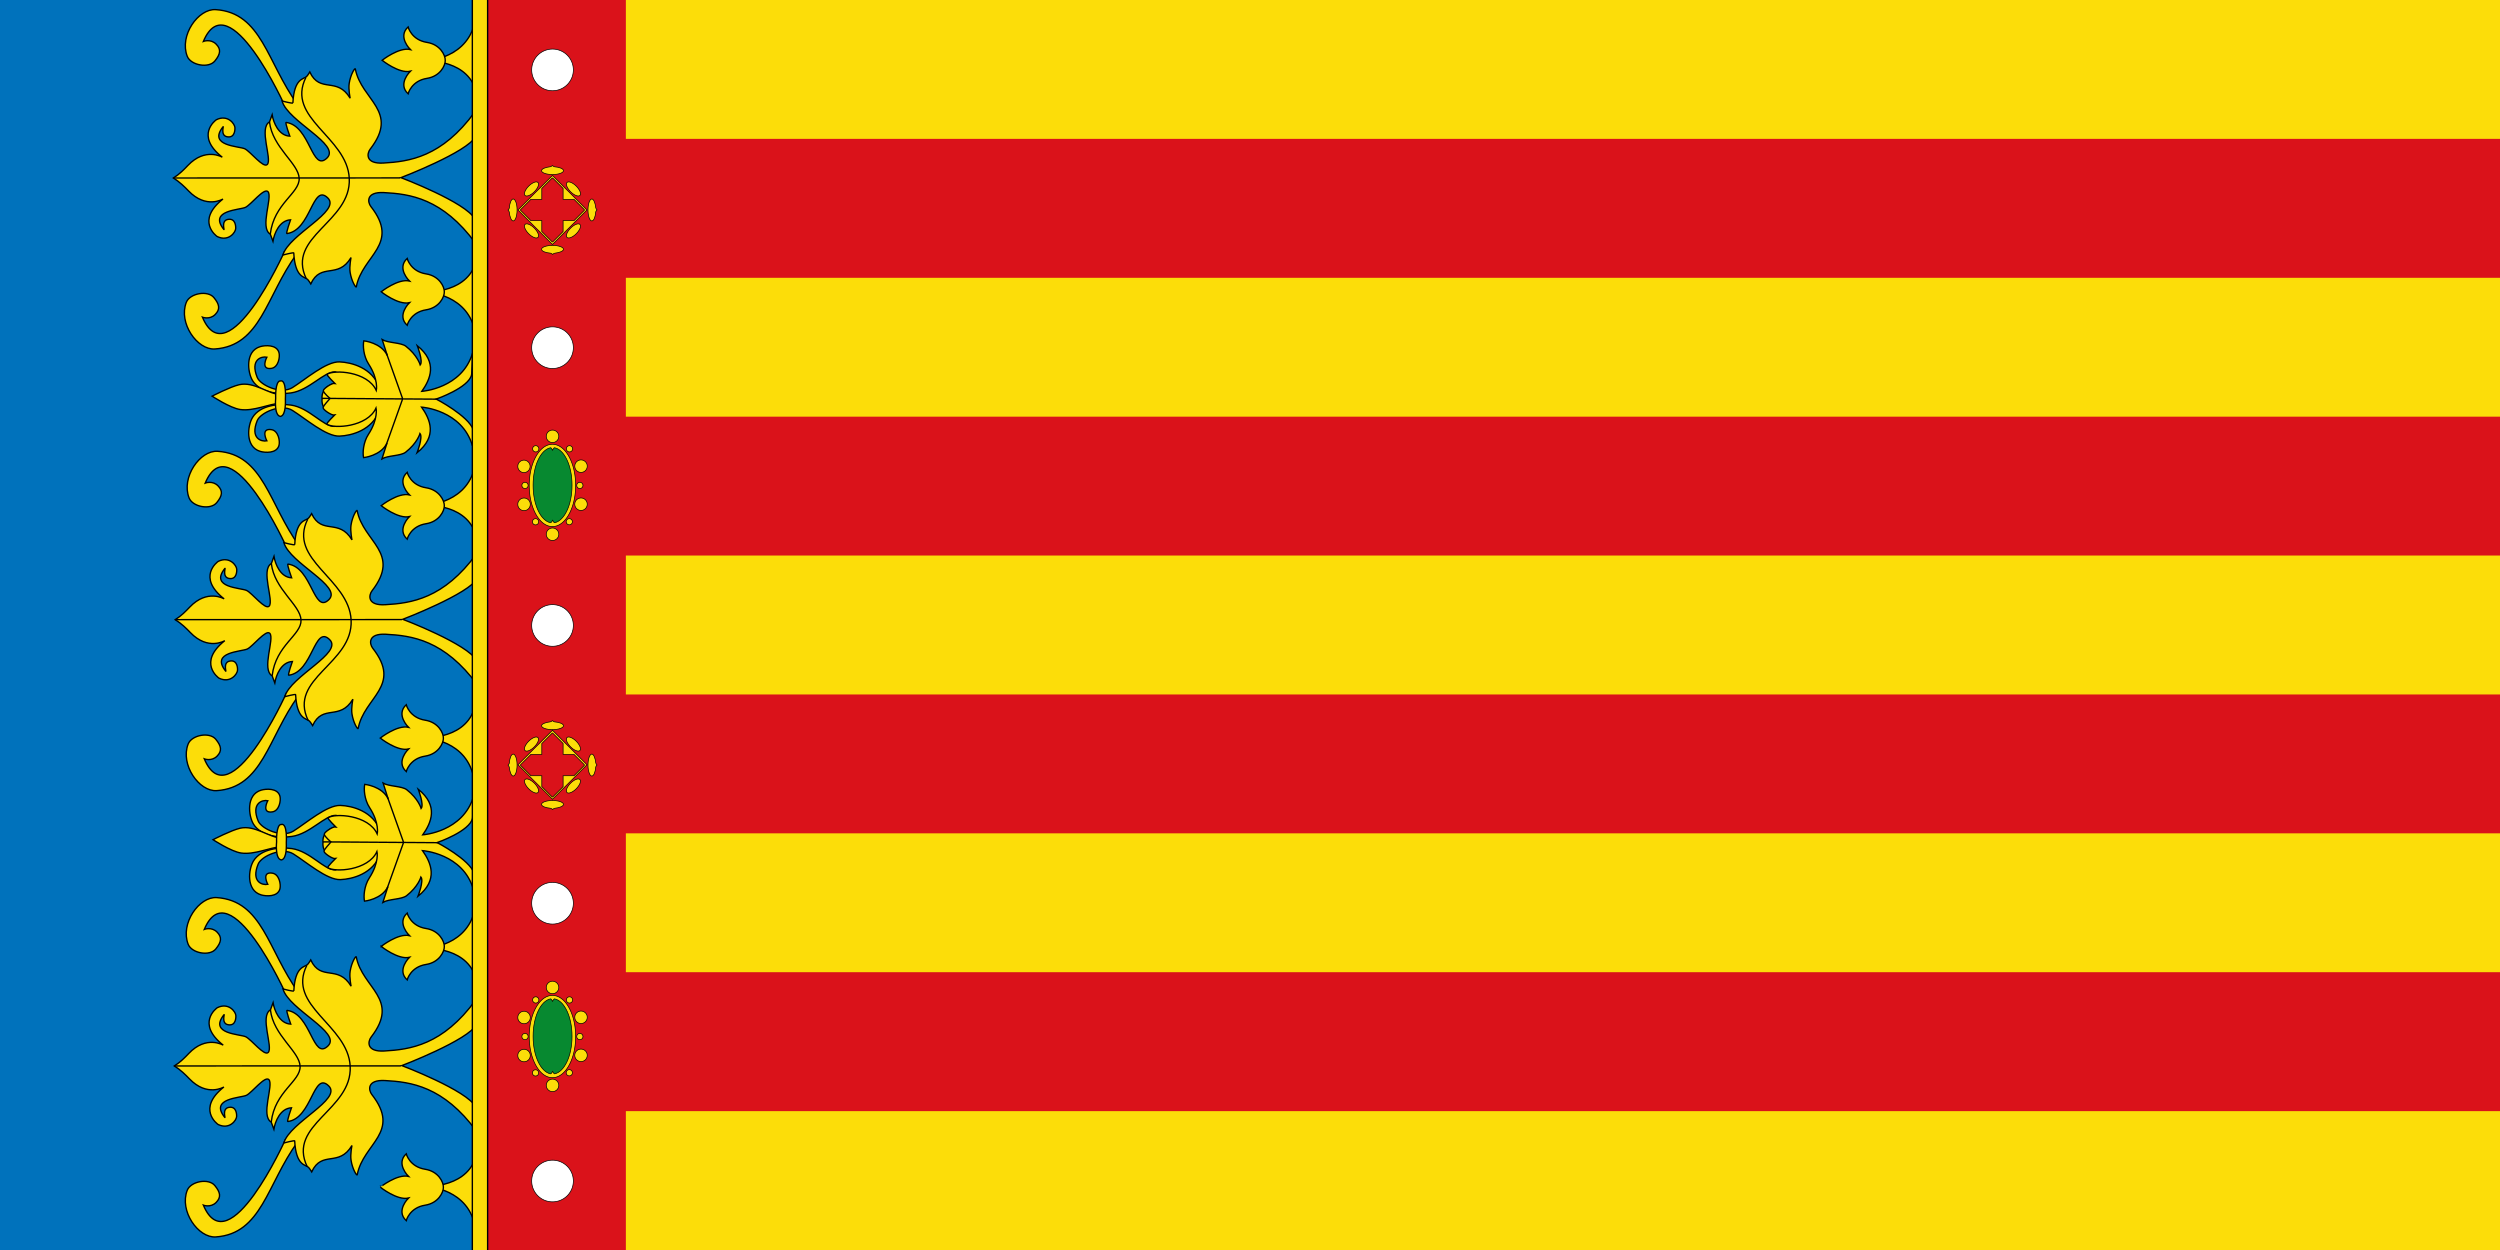
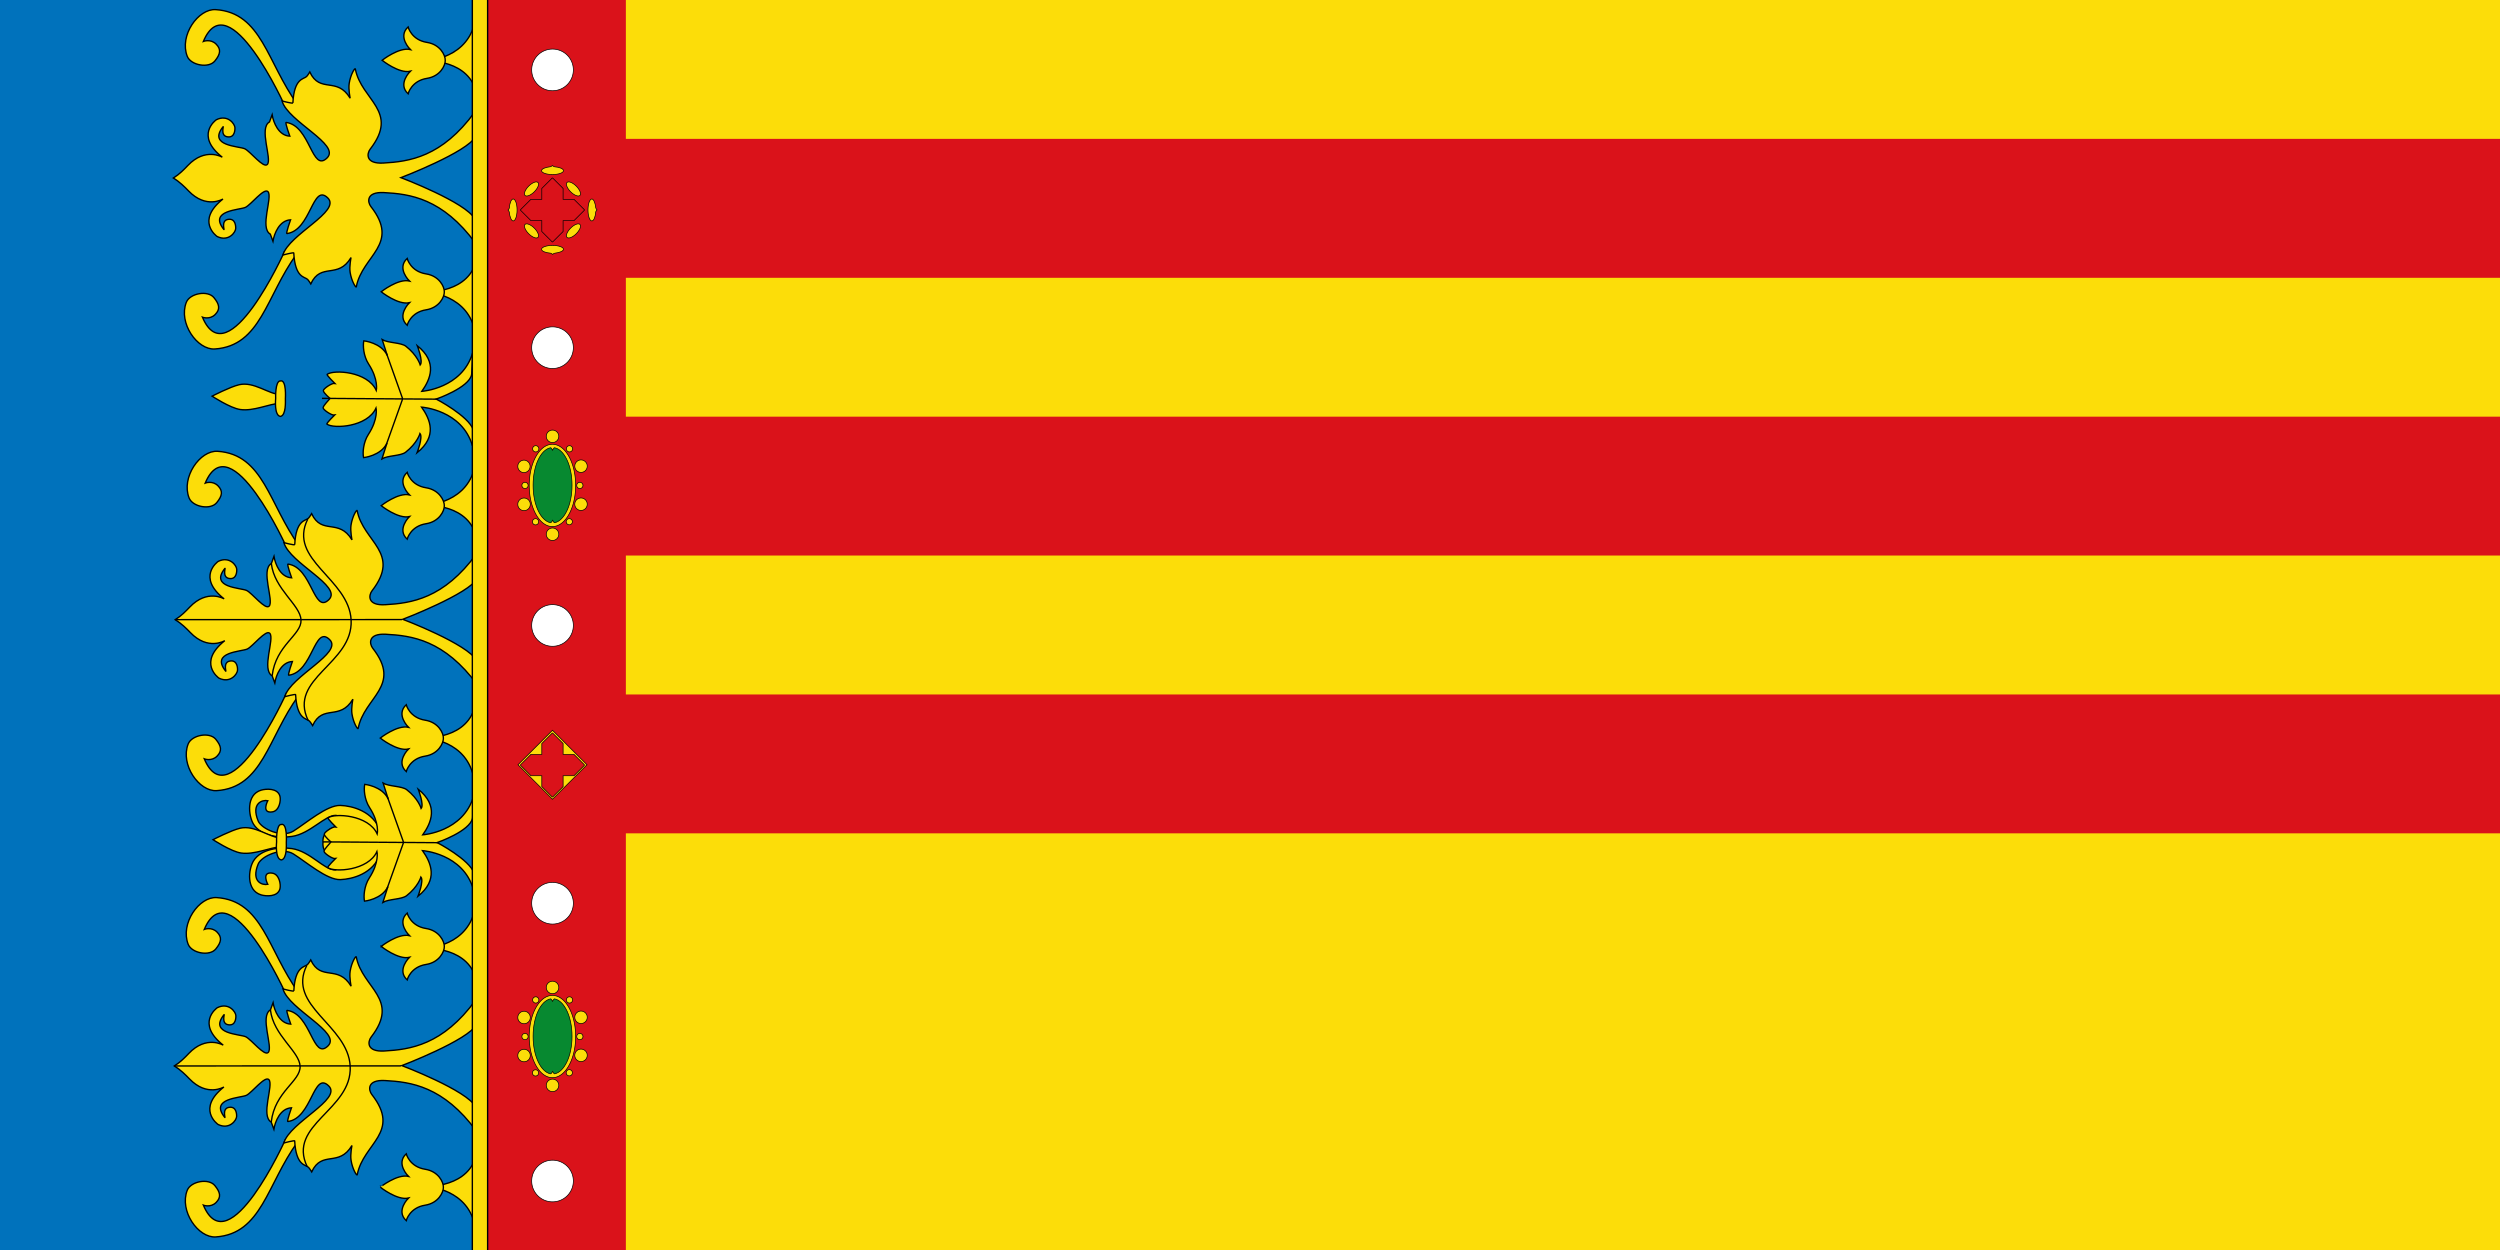
<svg xmlns="http://www.w3.org/2000/svg" width="900" height="450" xml:space="preserve">
  <rect width="100%" height="100%" fill="#333333" stroke="none" />
  <path fill="#0072BC" d="M0 0h225v450H0z" />
  <path fill="#FCDD09" d="M225 0h675v450H225z" />
-   <path fill="#DA121A" d="M220 250h680v50H220zM220 350h680v50H220zM220 150h680v50H220zM220 50h680v50H220z" />
+   <path fill="#DA121A" d="M220 250h680v50H220zh680v50H220zM220 150h680v50H220zM220 50h680v50H220z" />
  <path fill="#DA121A" d="M175.542 0h49.766v450h-49.766z" />
  <path fill="#FCDD09" stroke="#000" stroke-width=".5" d="M102.723 410.292s-20.386 45.264-29.51 23.565c0 0 2.643 1.025 4.621-1.001 1.774-1.826 1.587-3.53-.504-6.065-2.231-2.719-8.645-1.518-9.919 1.71-2.935 7.422 3.951 17.231 10.272 16.796 16.557-1.127 18.413-18.955 29.432-34.164.664-.919-4.392-.841-4.392-.841zM103.056 358.139s-20.386-45.263-29.51-23.564c0 0 2.647-1.025 4.62 1.007 1.774 1.821 1.588 3.525-.498 6.064-2.238 2.715-8.65 1.519-9.926-1.713-2.929-7.422 3.952-17.226 10.272-16.796 16.557 1.127 18.414 18.955 29.432 34.164.665.915-4.39.838-4.39.838z" />
  <path fill="#FCDD09" stroke="#000" stroke-width=".5" d="M171.576 368.788c-2.944 5.668-26.906 14.828-26.906 14.828s23.449 8.896 26.614 14.897l.293 8.766c-11.937-16.284-23.766-17.784-32.997-18.282-6.55-.351-5.935 3.486-4.733 5.02 10.706 13.686-3.107 17.567-5.237 28.891-.108.567-1.715-1.924-2.226-5.196-.343-2.159.331-5.342.331-5.342-4.761 7.963-10.809 1.597-14.506 9.498 0 0-.767-1.255-1.153-1.626-1.061-1.007-4.474-.498-4.968-9.492-.019-.312-3.907.718-3.907.718 2.16-7.443 21.076-15.719 16.152-20.542-5.558-5.454-5.993 11.66-14.697 12.823-.498.068 1.296-4.951 1.296-4.951-4.06.226-5.867 4.951-6.341 7.734l-.952-2.577c-3.942-2.226.952-13.378-.84-15.289-1.398-1.489-6.052 4.644-8.078 5.641-2.014.986-13.408.986-7.829 7.939.444.556-1.138-3.106 1.495-3.589 2.91-.533 2.808 2.891 2.804 3.228-.025 1.43-2.608 4.901-6.663 2.934-.229-.113-7.819-5.644 2.077-13.51 0 0-6.057 3.715-12.436-2.951-1.363-1.425-3.198-3.228-5.402-4.609 2.199-1.388 3.815-3.061 5.173-4.492 6.355-6.68 12.425-2.993 12.425-2.993-9.929-7.827-2.354-13.387-2.124-13.5 4.043-1.983 6.641 1.479 6.671 2.911.01.336.123 3.76-2.794 3.233-2.631-.474-1.064-4.141-1.51-3.58-5.553 6.974 5.847 6.934 7.859 7.912 2.032.986 6.71 7.128 8.102 5.634 1.784-1.914-3.149-13.076.782-15.312l.948-2.582c.479 2.779 2.306 7.505 6.365 7.715 0 0-1.812-5.02-1.315-4.951 8.709 1.133 9.206 18.248 14.746 12.769 4.904-4.843-14.043-13.047-16.23-20.479 0 0 3.893 1.015 3.907.702.465-8.999 3.878-8.5 4.934-9.511.39-.376 1.148-1.631 1.148-1.631 3.726 7.887 9.754 1.5 14.541 9.444 0 0-.684-3.184-.353-5.341.504-3.273 2.096-5.772 2.209-5.204 2.172 11.313 15.995 15.151 5.343 28.871-1.192 1.539-1.797 5.376 4.753 5 9.226-.528 21.051-2.069 32.93-18.397l.299 8.821z" />
  <path fill="none" stroke="#000" stroke-width=".5" d="M97.639 403.954c1.294-11.069 10.608-14.669 10.398-20.079-.215-5.415-9.627-11.073-10.687-20.321m13.256 56.484c-7.35-15.287 16.239-20.381 15.464-36.152-.743-14.98-22.975-21.606-15.606-36.368m33.921 36.196-81.62.03" />
  <path fill="#FCDD09" stroke="#000" stroke-width=".5" d="M136.951 299.203c-2.583-7.167-10.139-9.106-14.423-9.252-4.816-.167-12.332 6.391-16.918 9.252-4.084 2.538-11.503-.796-12.675-3.668-2.618-6.43 1.51-7.665 3.467-7.294 0 0-2.426 4.638 1.617 4.042 2.549-.376 3.169-4.146 2.754-5.664-.83-3.003-5.055-2.671-6.754-2.168-5.496 1.626-4.576 9.307-2.749 12.251 2.715 4.375 9.509 5.049 13.837 4.413 6.55-.956 11.932-7.749 15.844-7.582 1.036.044 2.096 3.648 1.079 3.833-6.624 1.211-5.748 5.919-5.748 5.919v.083s-.876 4.668 5.748 5.879c1.017.187-.303 3.872-1.333 3.916-3.917.167-9.041-6.709-15.591-7.666-4.327-.635-11.12.039-13.837 4.413-1.827 2.944-2.745 10.626 2.749 12.251 1.7.504 5.925.835 6.754-2.167.415-1.514-.205-5.288-2.754-5.664-4.043-.597-1.617 4.042-1.617 4.042-1.957.371-6.086-.86-3.467-7.295 1.172-2.872 8.591-6.206 12.675-3.668 4.586 2.863 12.102 9.42 16.918 9.253 4.284-.152 11.839-2.084 14.423-9.253v-8.207h.001z" />
  <path fill="#FCDD09" stroke="#000" stroke-width=".5" d="M170.125 294.495c-.913 4.752-12.752 8.833-12.752 8.833s11.668 6.083 13.339 11.083l-.293 5.752c-3.751-12.94-18.317-13.941-18.317-13.941 3.062 4.375 5.813 10.44-1.627 16.442 0 0 2.179-5.587 1.061-6.939 0 0-1.002 3.501-5.187 6.747-1.745 1.352-6.38 1.128-8.504 2.379l1.812-5.688c-2.188 4.624-8.44 5.248-8.44 5.248-.361-1.578-.176-5.42 1.748-8.374 3.63-5.562 2.75-9.503 2.75-9.503-3.126 6.939-15.376 7.563-17.691 5.811-.313-.236 2.749-3.248 2.749-3.248-1.123.185-4.19-2.003-4.126-2.627.088-.879 2.13-2.813 2.5-3.374 0 0-2.325-1.909-2.413-2.793-.064-.626 2.998-2.808 4.122-2.622 0 0-3.062-3.012-2.749-3.251 2.315-1.749 14.564-1.124 17.695 5.815 0 0 .874-3.94-2.749-9.503-1.93-2.954-2.116-6.796-1.755-8.374 0 0 6.252.626 8.44 5.248l-1.812-5.687c2.124 1.25 6.759 1.02 8.504 2.373 4.191 3.253 5.187 6.752 5.187 6.752 1.119-1.352-1.059-6.938-1.059-6.938 7.438 6 4.689 12.06 1.627 16.435 0 0 14.564-.997 18.315-13.935l-.375 7.879zM101.199 304.871c-4 .123-9.514 2.953-14.462 2.207-3.585-.543-10.047-4.791-10.047-4.791s6.506-3.378 9.753-4.126c5.29-1.221 10.628 3.412 14.63 3.501.8.017.927 3.186.126 3.209z" />
  <path fill="#FCDD09" stroke="#000" stroke-width=".5" d="M101.301 296.785c2.228-.498 1.774 6.378 1.774 6.378 0 .953.289 6.002-1.774 6.417-2.354-.293-1.73-6.46-1.73-6.46s-.247-6.417 1.73-6.335zM116.242 303.075l41.385.292m-18.257 16.461 5.92-16.582m-.002 0-5.793-16.294M103.056 249.622s-20.386 45.269-29.51 23.569c0 0 2.647 1.022 4.62-1.005 1.774-1.821 1.588-3.526-.498-6.065-2.238-2.715-8.65-1.519-9.926 1.713-2.929 7.423 3.952 17.228 10.272 16.798 16.557-1.128 18.414-18.955 29.432-34.164.665-.918-4.39-.846-4.39-.846zM103.392 197.475s-20.39-45.269-29.509-23.569c0 0 2.641-1.022 4.615 1.005 1.774 1.826 1.592 3.526-.498 6.066-2.238 2.715-8.65 1.519-9.926-1.713-2.93-7.423 3.951-17.226 10.272-16.798 16.557 1.129 18.413 18.955 29.432 34.164.665.919-4.386.845-4.386.845z" />
  <path fill="#FCDD09" stroke="#000" stroke-width=".5" d="M171.907 208.119c-2.944 5.668-26.903 14.829-26.903 14.829s23.444 8.896 26.61 14.897l.293 8.771c-11.937-16.285-23.767-17.789-32.999-18.282-6.55-.352-5.93 3.486-4.733 5.019 10.707 13.683-3.105 17.569-5.235 28.892-.108.567-1.71-1.924-2.228-5.202-.341-2.152.333-5.336.333-5.336-4.763 7.958-10.809 1.591-14.506 9.498 0 0-.763-1.255-1.153-1.626-1.056-1.007-4.474-.499-4.968-9.492-.02-.312-3.902.712-3.902.712 2.155-7.442 21.069-15.712 16.152-20.542-5.563-5.454-5.998 11.66-14.702 12.828-.498.068 1.294-4.951 1.294-4.951-4.059.219-5.861 4.951-6.335 7.729l-.958-2.572c-3.941-2.227.953-13.38-.84-15.294-1.397-1.484-6.052 4.649-8.078 5.641-2.012.986-13.406.986-7.828 7.943.444.558-1.134-3.105 1.495-3.589 2.91-.536 2.813 2.892 2.803 3.228-.024 1.426-2.608 4.897-6.663 2.929-.23-.108-7.819-5.644 2.076-13.511 0 0-6.057 3.717-12.435-2.943-1.363-1.426-3.199-3.233-5.402-4.609 2.198-1.393 3.813-3.062 5.172-4.492 6.355-6.685 12.426-2.993 12.426-2.993-9.931-7.827-2.355-13.388-2.125-13.501 4.043-1.982 6.642 1.48 6.671 2.907.01.336.123 3.764-2.793 3.238-2.631-.474-1.061-4.141-1.51-3.585-5.553 6.978 5.847 6.934 7.858 7.916 2.032.986 6.71 7.128 8.103 5.636 1.782-1.914-3.151-13.081.782-15.317l.948-2.577c.483 2.774 2.309 7.499 6.364 7.71 0 0-1.812-5.02-1.309-4.951 8.704 1.137 9.203 18.247 14.742 12.774 4.903-4.848-14.043-13.052-16.225-20.484 0 0 3.892 1.015 3.907.702.459-8.999 3.878-8.5 4.933-9.511.386-.371 1.143-1.631 1.143-1.631 3.727 7.887 9.754 1.499 14.541 9.444 0 0-.684-3.184-.351-5.337.503-3.277 2.101-5.771 2.208-5.206 2.172 11.309 15.995 15.148 5.343 28.872-1.192 1.534-1.797 5.371 4.753 5 9.231-.528 21.051-2.075 32.93-18.403l.301 8.822z" />
  <path fill="none" stroke="#000" stroke-width=".5" d="M97.97 243.286c1.294-11.066 10.614-14.664 10.4-20.079-.215-5.415-9.628-11.069-10.687-20.322m13.255 56.489c-7.35-15.289 16.24-20.381 15.464-36.152-.737-14.98-22.975-21.606-15.605-36.368m33.926 36.196-81.625.03" />
  <path fill="#FCDD09" stroke="#000" stroke-width=".5" d="M102.39 90.624s-20.385 45.269-29.509 23.569c0 0 2.641 1.022 4.62-1.005 1.774-1.821 1.588-3.526-.503-6.066-2.236-2.715-8.65-1.519-9.926 1.713-2.93 7.423 3.956 17.226 10.277 16.798 16.557-1.129 18.409-18.955 29.427-34.164.665-.919-4.386-.845-4.386-.845zM102.723 38.475S82.337-6.794 73.213 14.906c0 0 2.643-1.022 4.621 1.005 1.774 1.821 1.587 3.526-.504 6.066-2.231 2.715-8.645 1.519-9.919-1.713-2.935-7.423 3.951-17.228 10.272-16.798C94.24 4.595 96.096 22.421 107.114 37.63c.665.919-4.391.845-4.391.845z" />
  <path fill="#FCDD09" stroke="#000" stroke-width=".5" d="M171.239 49.121c-2.94 5.668-26.903 14.829-26.903 14.829s23.444 8.896 26.614 14.897l.294 8.771c-11.942-16.29-23.767-17.789-32.997-18.282-6.555-.352-5.935 3.486-4.733 5.014 10.706 13.687-3.105 17.574-5.24 28.896-.103.563-1.711-1.924-2.228-5.199-.336-2.152.333-5.336.333-5.336-4.758 7.958-10.805 1.591-14.502 9.491 0 0-.767-1.25-1.153-1.625-1.059-1.007-4.474-.499-4.967-9.492-.02-.307-3.907.717-3.907.717 2.159-7.442 21.074-15.712 16.152-20.542-5.559-5.455-5.993 11.66-14.697 12.827-.499.064 1.294-4.956 1.294-4.956-4.059.226-5.866 4.956-6.34 7.735l-.953-2.578c-3.941-2.221.948-13.378-.84-15.287-1.397-1.489-6.052 4.644-8.083 5.641-2.006.986-13.406.986-7.824 7.938.445.558-1.138-3.105 1.491-3.589 2.915-.533 2.813 2.892 2.808 3.228-.025 1.431-2.608 4.902-6.661 2.936-.235-.113-7.824-5.646 2.075-13.511 0 0-6.062 3.717-12.435-2.948-1.363-1.426-3.199-3.228-5.408-4.61 2.204-1.386 3.815-3.061 5.178-4.491 6.355-6.68 12.421-2.993 12.421-2.993-9.926-7.828-2.354-13.388-2.126-13.501 4.05-1.983 6.647 1.48 6.678 2.911.01.337.123 3.76-2.793 3.233-2.633-.474-1.066-4.135-1.51-3.579-5.554 6.973 5.842 6.934 7.858 7.909 2.032.986 6.71 7.128 8.098 5.636 1.787-1.914-3.146-13.076.785-15.317l.948-2.577c.479 2.778 2.305 7.504 6.365 7.71 0 0-1.812-5.015-1.315-4.946 8.709 1.133 9.208 18.242 14.746 12.768 4.904-4.847-14.042-13.051-16.229-20.483 0 0 3.892 1.015 3.907.702.464-8.999 3.877-8.501 4.933-9.511.391-.371 1.148-1.631 1.148-1.631 3.727 7.887 9.754 1.499 14.541 9.444 0 0-.684-3.184-.351-5.337.503-3.277 2.096-5.771 2.208-5.204 2.175 11.309 15.995 15.146 5.344 28.872-1.192 1.533-1.798 5.376 4.753 5 9.226-.528 21.051-2.075 32.93-18.403l.293 8.823z" />
-   <path fill="none" stroke="#000" stroke-width=".5" d="M97.306 84.285c1.289-11.064 10.608-14.668 10.398-20.078-.219-5.415-9.627-11.074-10.691-20.322m13.261 56.486c-7.35-15.283 16.239-20.376 15.464-36.152-.743-14.981-22.98-21.601-15.604-36.363m33.92 36.196-81.626.029" />
-   <path fill="#FCDD09" stroke="#000" stroke-width=".5" d="M136.614 139.536c-2.583-7.169-10.139-9.103-14.418-9.254-4.815-.165-12.332 6.393-16.923 9.254-4.079 2.538-11.497-.791-12.67-3.668-2.618-6.43 1.505-7.666 3.463-7.29 0 0-2.423 4.634 1.622 4.039 2.549-.371 3.169-4.146 2.749-5.664-.825-3.002-5.05-2.67-6.75-2.167-5.494 1.626-4.576 9.306-2.749 12.251 2.715 4.375 9.51 5.049 13.838 4.413 6.544-.958 11.932-7.744 15.843-7.578 1.037.045 2.096 3.643 1.076 3.829-6.624 1.211-5.745 5.918-5.745 5.918v.089s-.879 4.663 5.745 5.874c1.021.186-.298 3.871-1.335 3.916-3.911.165-9.04-6.71-15.584-7.666-4.327-.636-11.123.044-13.838 4.419-1.827 2.943-2.744 10.626 2.749 12.246 1.701.503 5.926.835 6.75-2.163.42-1.518-.2-5.292-2.749-5.668-4.045-.59-1.622 4.044-1.622 4.044-1.96.375-6.082-.86-3.463-7.29 1.173-2.877 8.591-6.211 12.67-3.668 4.591 2.857 12.108 9.419 16.923 9.248 4.279-.152 11.834-2.085 14.418-9.248v-8.216z" />
  <path fill="#FCDD09" stroke="#000" stroke-width=".5" d="M169.793 134.833c-.919 4.746-12.753 8.832-12.753 8.832s11.668 6.081 13.339 11.079l-.293 5.751c-3.751-12.938-18.32-13.94-18.32-13.94 3.062 4.375 5.817 10.439-1.622 16.44 0 0 2.179-5.582 1.059-6.939 0 0-1.001 3.501-5.187 6.749-1.745 1.358-6.38 1.127-8.504 2.378l1.812-5.688c-2.189 4.625-8.44 5.249-8.44 5.249-.361-1.578-.175-5.42 1.75-8.376 3.623-5.562 2.749-9.501 2.749-9.501-3.126 6.939-15.381 7.563-17.69 5.815-.318-.238 2.749-3.251 2.749-3.251-1.124.191-4.191-2.003-4.127-2.627.088-.879 2.124-2.808 2.5-3.374 0 0-2.329-1.909-2.418-2.794-.058-.626 3.004-2.808 4.127-2.621 0 0-3.062-3.012-2.749-3.253 2.311-1.747 14.564-1.123 17.695 5.816 0 0 .876-3.941-2.754-9.503-1.925-2.953-2.11-6.796-1.748-8.373 0 0 6.252.626 8.44 5.248l-1.812-5.688c2.124 1.25 6.759 1.022 8.502 2.374 4.186 3.251 5.188 6.752 5.188 6.752 1.118-1.352-1.061-6.939-1.061-6.939 7.438 6.002 4.689 12.061 1.627 16.437 0 0 14.564-.996 18.315-13.936l-.374 7.883zM100.868 145.204c-4.001.122-9.515 2.953-14.463 2.206-3.585-.542-10.047-4.789-10.047-4.789s6.501-3.373 9.754-4.125c5.289-1.221 10.628 3.417 14.628 3.5.801.015.928 3.184.128 3.208z" />
  <path fill="#FCDD09" stroke="#000" stroke-width=".5" d="M100.971 137.123c2.226-.503 1.769 6.373 1.769 6.373 0 .956.293 6-1.769 6.415-2.355-.287-1.73-6.455-1.73-6.455s-.254-6.415 1.73-6.333zM115.911 143.411l41.383.288m-18.257 16.461 5.92-16.582m0 0-5.793-16.294M171.044 351.25c-4.064-11.002-18.947-9.815-18.947-9.815s14.82.128 18.57-12.813l.377 22.628zM171.044 417.246c-4.064 11-18.947 9.813-18.947 9.813s14.82-.127 18.57 12.813l.377-22.626z" />
  <path fill="#FCDD09" stroke="#000" stroke-width=".5" d="M136.897 427.371s6.096 4.873 10.154 3.936c0 0-4.689 4.565-.81 8.125 0 0 1.192-4.688 6.813-5.563 4.728-.732 6.641-4.629 6.565-6.499v.064c.078-1.87-1.837-5.766-6.565-6.499-5.627-.879-6.813-5.562-6.813-5.562-3.873 3.559.81 8.125.81 8.125-4.058-.94-10.154 3.875-10.154 3.873zM170.54 255.746c-4.064 11.002-18.941 9.815-18.941 9.815s14.813-.128 18.564 12.813l.377-22.628zM171.044 191.746c-4.064-11.002-18.947-9.813-18.947-9.813s14.82.127 18.57-12.808l.377 22.621zM171.044 95.248c-4.064 11.002-18.947 9.81-18.947 9.81s14.82-.123 18.57 12.813l.377-22.623zM171.044 31.747c-4.064-11.002-18.947-9.813-18.947-9.813s14.82.127 18.57-12.808l.377 22.621z" />
  <path fill="#FCDD09" d="M170.041-.75h5.502v451.5h-5.502z" />
  <path d="M175.293-.5v451h-5.002V-.5h5.002m.5-.5h-6.002v452h6.002V-1z" />
  <path fill="#FCDD09" stroke="#000" stroke-width=".5" d="M137.23 340.707s6.096 4.873 10.159 3.936c0 0-4.689 4.565-.812 8.125 0 0 1.187-4.688 6.813-5.563 4.724-.732 6.637-4.629 6.564-6.499v.064c.074-1.87-1.841-5.766-6.564-6.504-5.627-.874-6.813-5.562-6.813-5.562-3.877 3.564.812 8.125.812 8.125-4.063-.936-10.159 3.878-10.159 3.878zM136.897 265.707s6.096 4.873 10.159 3.936c0 0-4.689 4.565-.815 8.125 0 0 1.192-4.688 6.818-5.563 4.723-.732 6.636-4.629 6.56-6.499v.064c.078-1.87-1.837-5.766-6.56-6.499-5.627-.879-6.818-5.567-6.818-5.567-3.873 3.564.815 8.125.815 8.125-4.063-.935-10.159 3.878-10.159 3.878zM137.23 182.041s6.096 4.872 10.159 3.935c0 0-4.689 4.565-.812 8.125 0 0 1.187-4.688 6.813-5.562 4.724-.732 6.637-4.629 6.564-6.499v.063c.074-1.87-1.841-5.766-6.564-6.504-5.627-.874-6.813-5.562-6.813-5.562-3.877 3.565.812 8.125.812 8.125-4.063-.936-10.159 3.879-10.159 3.879zM137.23 105.038s6.096 4.872 10.159 3.935c0 0-4.689 4.566-.812 8.125 0 0 1.187-4.688 6.813-5.562 4.724-.732 6.637-4.629 6.564-6.499v.064c.074-1.87-1.841-5.766-6.564-6.499-5.627-.88-6.813-5.563-6.813-5.563-3.877 3.56.812 8.125.812 8.125-4.063-.941-10.159 3.874-10.159 3.874zM137.562 21.704s6.096 4.877 10.159 3.94c0 0-4.689 4.561-.81 8.125 0 0 1.187-4.688 6.813-5.562 4.723-.737 6.644-4.629 6.565-6.499v.059c.074-1.87-1.842-5.766-6.565-6.499-5.627-.875-6.813-5.563-6.813-5.563-3.878 3.56.81 8.125.81 8.125-4.064-.937-10.159 3.874-10.159 3.874z" />
  <g stroke="#000" stroke-width=".25">
    <path fill="#FFF" stroke-miterlimit="10" d="M206.41 425.165a7.5 7.5 0 0 1-7.502 7.5 7.504 7.504 0 0 1-7.502-7.5c0-4.146 3.359-7.5 7.502-7.5a7.497 7.497 0 0 1 7.502 7.5zM206.41 325.165a7.5 7.5 0 0 1-7.502 7.5 7.504 7.504 0 0 1-7.502-7.5c0-4.141 3.359-7.5 7.502-7.5a7.501 7.501 0 0 1 7.502 7.5zM206.41 225.166a7.5 7.5 0 0 1-7.502 7.499 7.504 7.504 0 0 1-7.502-7.499 7.501 7.501 0 0 1 7.502-7.499 7.498 7.498 0 0 1 7.502 7.499zM206.41 125.166a7.5 7.5 0 0 1-7.502 7.499 7.504 7.504 0 0 1-7.502-7.499 7.501 7.501 0 0 1 7.502-7.499 7.498 7.498 0 0 1 7.502 7.499zM206.41 25.166a7.497 7.497 0 0 1-7.502 7.499 7.5 7.5 0 0 1-7.502-7.499 7.501 7.501 0 0 1 7.502-7.499 7.497 7.497 0 0 1 7.502 7.499z" />
    <g stroke-miterlimit="10">
-       <path fill="#FCDD09" d="m186.463 75.589 12.419-12.421 12.417 12.421-12.417 12.418z" />
      <path fill="#DA121A" d="m187.376 75.678 3.746 3.745h3.922v3.921l3.751 3.745h.171l3.751-3.745v-3.921h3.922l3.746-3.745v-.176l-3.746-3.745h-3.922v-3.921l-3.751-3.75h-.171l-3.751 3.75v3.921h-3.922l-3.746 3.745z" />
      <path fill="#FCDD09" d="M193.667 65.692c.563.563-.029 2.061-1.318 3.35-1.291 1.284-2.784 1.875-3.346 1.314-.562-.562.034-2.057 1.32-3.346 1.288-1.283 2.782-1.875 3.344-1.318zM204.114 65.692c-.562.563.029 2.061 1.318 3.35 1.291 1.284 2.784 1.875 3.346 1.314.562-.562-.029-2.057-1.318-3.346-1.29-1.283-2.789-1.875-3.346-1.318zM204.114 85.459c-.562-.557.029-2.057 1.318-3.346 1.291-1.289 2.789-1.88 3.346-1.322.562.562-.029 2.059-1.318 3.349-1.29 1.29-2.789 1.879-3.346 1.319zM193.672 85.464c-.562.562-2.06-.03-3.349-1.324-1.286-1.289-1.876-2.788-1.32-3.346.562-.557 2.061.035 3.346 1.324 1.289 1.289 1.88 2.789 1.323 3.346zM194.956 61.435c0-.644 1.446-1.235 3.111-1.396.336-.034.815-.449.815-.449s.484.424.743.449c1.797.132 3.233.722 3.233 1.396 0 .776-1.768 1.401-3.951 1.401-2.177 0-3.951-.625-3.951-1.401zM202.86 89.746c0 .639-1.441 1.235-3.111 1.401-.338.029-.817.444-.817.444s-.483-.425-.738-.444c-1.802-.138-3.237-.727-3.237-1.401 0-.776 1.773-1.401 3.956-1.401 2.178-.001 3.947.625 3.947 1.401zM184.749 79.545c-.645 0-1.237-1.45-1.398-3.115-.034-.336-.444-.815-.444-.815s.425-.479.444-.737c.128-1.801.719-3.238 1.398-3.238.777 0 1.402 1.772 1.402 3.95-.001 2.182-.626 3.955-1.402 3.955zM213.067 71.639c.645 0 1.236 1.446 1.402 3.111.034.336.445.815.445.815s-.425.479-.445.737c-.131 1.801-.723 3.238-1.402 3.238-.772 0-1.397-1.767-1.397-3.951.001-2.182.625-3.95 1.397-3.95z" />
    </g>
    <g stroke-miterlimit="10">
      <path fill="#FCDD09" d="M196.661 192.333c0 1.24 1.007 2.246 2.248 2.246s2.253-1.007 2.253-2.246a2.249 2.249 0 0 0-2.253-2.246 2.244 2.244 0 0 0-2.248 2.246zM196.661 157.079c0 1.24 1.007 2.246 2.248 2.246s2.253-1.007 2.253-2.246-1.012-2.246-2.253-2.246a2.248 2.248 0 0 0-2.248 2.246zM207.236 174.754c0 8.184-3.741 14.815-8.357 14.815-4.615 0-8.361-6.631-8.361-14.815 0-8.183 3.746-14.818 8.361-14.818s8.357 6.636 8.357 14.818z" />
      <path fill="#078930" d="M205.926 174.613c0-6.993-2.754-12.739-6.286-13.427-.235-.049-.733.879-.733.879s-.469-.923-.709-.879c-3.526.702-6.276 6.445-6.276 13.427V174.755c0 6.993 2.754 12.74 6.286 13.428.24.044.738-.879.738-.879s.469.923.708.874c3.527-.698 6.272-6.442 6.272-13.423V174.613z" />
      <path fill="#FCDD09" d="M209.867 174.754c0-.62-.503-1.127-1.123-1.127a1.125 1.125 0 0 0 0 2.25 1.12 1.12 0 0 0 1.123-1.123zM190.13 174.754a1.125 1.125 0 1 0-1.128 1.123 1.122 1.122 0 0 0 1.128-1.123zM206.073 187.84a1.123 1.123 0 1 0-2.247 0 1.124 1.124 0 0 0 2.247 0zM193.92 187.84a1.123 1.123 0 1 0-2.246 0 1.123 1.123 0 0 0 2.246 0zM190.902 181.591a2.25 2.25 0 1 0-4.499 0 2.248 2.248 0 0 0 2.253 2.246 2.247 2.247 0 0 0 2.246-2.246zM211.412 181.518c0-1.241-1.007-2.246-2.248-2.246s-2.248 1.005-2.248 2.246c0 1.24 1.007 2.245 2.248 2.245s2.248-1.005 2.248-2.245zM191.742 161.572a1.125 1.125 0 1 0 2.252 0 1.126 1.126 0 0 0-2.252 0zM203.894 161.572a1.126 1.126 0 1 0 2.252.002 1.126 1.126 0 0 0-2.252-.002zM206.918 167.821a2.248 2.248 0 1 0 4.496.004 2.248 2.248 0 0 0-4.496-.004zM186.404 167.894a2.248 2.248 0 0 0 2.253 2.246 2.247 2.247 0 0 0 0-4.492 2.248 2.248 0 0 0-2.253 2.246z" />
    </g>
    <path fill="#FCDD09" d="M196.661 390.733c0 1.245 1.007 2.251 2.248 2.251s2.253-1.007 2.253-2.251a2.252 2.252 0 0 0-2.253-2.246 2.248 2.248 0 0 0-2.248 2.246zM196.661 355.484c0 1.24 1.007 2.246 2.248 2.246s2.253-1.007 2.253-2.246a2.249 2.249 0 0 0-2.253-2.246 2.245 2.245 0 0 0-2.248 2.246zM207.236 373.156c0 8.184-3.741 14.818-8.357 14.818-4.615 0-8.361-6.635-8.361-14.818s3.746-14.815 8.361-14.815 8.357 6.631 8.357 14.815z" />
    <path fill="#078930" d="M205.926 373.013c0-6.987-2.754-12.734-6.286-13.422-.235-.049-.733.879-.733.879s-.469-.922-.709-.879c-3.526.703-6.276 6.445-6.276 13.422v.148c0 6.988 2.754 12.734 6.286 13.427.235.044.738-.879.738-.879s.469.923.708.874c3.522-.698 6.272-6.445 6.272-13.422v-.148z" />
    <path fill="#FCDD09" d="M209.867 373.161c0-.62-.503-1.128-1.123-1.128s-1.124.509-1.124 1.128.504 1.123 1.124 1.123a1.123 1.123 0 0 0 1.123-1.123zM190.13 373.161c0-.62-.503-1.128-1.128-1.128a1.125 1.125 0 0 0 0 2.251 1.125 1.125 0 0 0 1.128-1.123zM206.073 386.242a1.124 1.124 0 1 0-2.246.002 1.124 1.124 0 0 0 2.246-.002zM193.92 386.242a1.122 1.122 0 1 0-2.246 0 1.123 1.123 0 0 0 2.246 0zM190.902 379.992a2.246 2.246 0 0 0-2.246-2.246 2.247 2.247 0 0 0-2.253 2.246 2.244 2.244 0 0 0 2.253 2.245c1.24 0 2.246-1 2.246-2.245zM211.412 379.923a2.248 2.248 0 0 0-4.496 0 2.248 2.248 0 0 0 4.496 0zM191.742 359.977a1.125 1.125 0 0 0 2.252 0c0-.62-.503-1.124-1.123-1.124a1.125 1.125 0 0 0-1.129 1.124zM203.894 359.977a1.125 1.125 0 0 0 2.252 0 1.126 1.126 0 0 0-2.252 0zM206.918 366.227a2.248 2.248 0 0 0 4.496 0 2.248 2.248 0 0 0-4.496 0zM186.404 366.299a2.247 2.247 0 0 0 2.253 2.246 2.245 2.245 0 1 0 0-4.491 2.245 2.245 0 0 0-2.253 2.245zM211.316 275.314l-12.421 12.416-12.418-12.414 12.419-12.417z" />
    <path fill="#DA121A" stroke-miterlimit="10" d="m187.376 275.512 3.746 3.745h3.927v3.921l3.746 3.745h.176l3.746-3.745v-3.921h3.922l3.746-3.745v-.181l-3.746-3.74h-3.922v-3.921l-3.746-3.751h-.176l-3.746 3.751v3.921h-3.927l-3.746 3.745z" />
-     <path fill="#FCDD09" d="M193.662 265.532c.563.562-.029 2.056-1.318 3.344-1.286 1.29-2.784 1.88-3.346 1.319-.562-.557.029-2.057 1.32-3.345 1.288-1.29 2.787-1.88 3.344-1.318zM204.099 265.526c.562-.563 2.057.029 3.346 1.317 1.289 1.29 1.881 2.789 1.323 3.345-.562.562-2.06-.029-3.349-1.319-1.29-1.287-1.882-2.781-1.32-3.343zM204.089 285.296c-.556-.562.035-2.059 1.324-3.35 1.284-1.289 2.783-1.88 3.346-1.317.556.556-.035 2.056-1.324 3.344-1.288 1.29-2.784 1.88-3.346 1.323zM193.687 285.302c-.562.556-2.06-.034-3.351-1.324-1.284-1.289-1.876-2.788-1.318-3.344.562-.563 2.061.029 3.349 1.317 1.286 1.291 1.875 2.79 1.32 3.351zM194.956 261.268c0-.644 1.446-1.235 3.111-1.401.336-.029.815-.444.815-.444s.484.425.743.444c1.797.133 3.233.722 3.233 1.401 0 .772-1.768 1.401-3.951 1.401-2.177.001-3.951-.628-3.951-1.401zM202.86 289.579c0 .639-1.441 1.235-3.111 1.396-.338.034-.817.444-.817.444s-.483-.424-.738-.444c-1.802-.132-3.237-.722-3.237-1.396 0-.776 1.773-1.401 3.956-1.401 2.178 0 3.947.625 3.947 1.401zM184.749 279.375c-.645 0-1.237-1.445-1.398-3.111-.034-.336-.444-.815-.444-.815s.425-.484.444-.737c.128-1.801.719-3.238 1.398-3.238.777 0 1.402 1.772 1.402 3.951-.001 2.182-.626 3.95-1.402 3.95zM213.067 271.473c.645 0 1.236 1.442 1.402 3.111.034.336.445.815.445.815s-.425.479-.445.737c-.131 1.801-.723 3.238-1.402 3.238-.772 0-1.397-1.772-1.397-3.95.001-2.182.625-3.951 1.397-3.951z" />
  </g>
</svg>